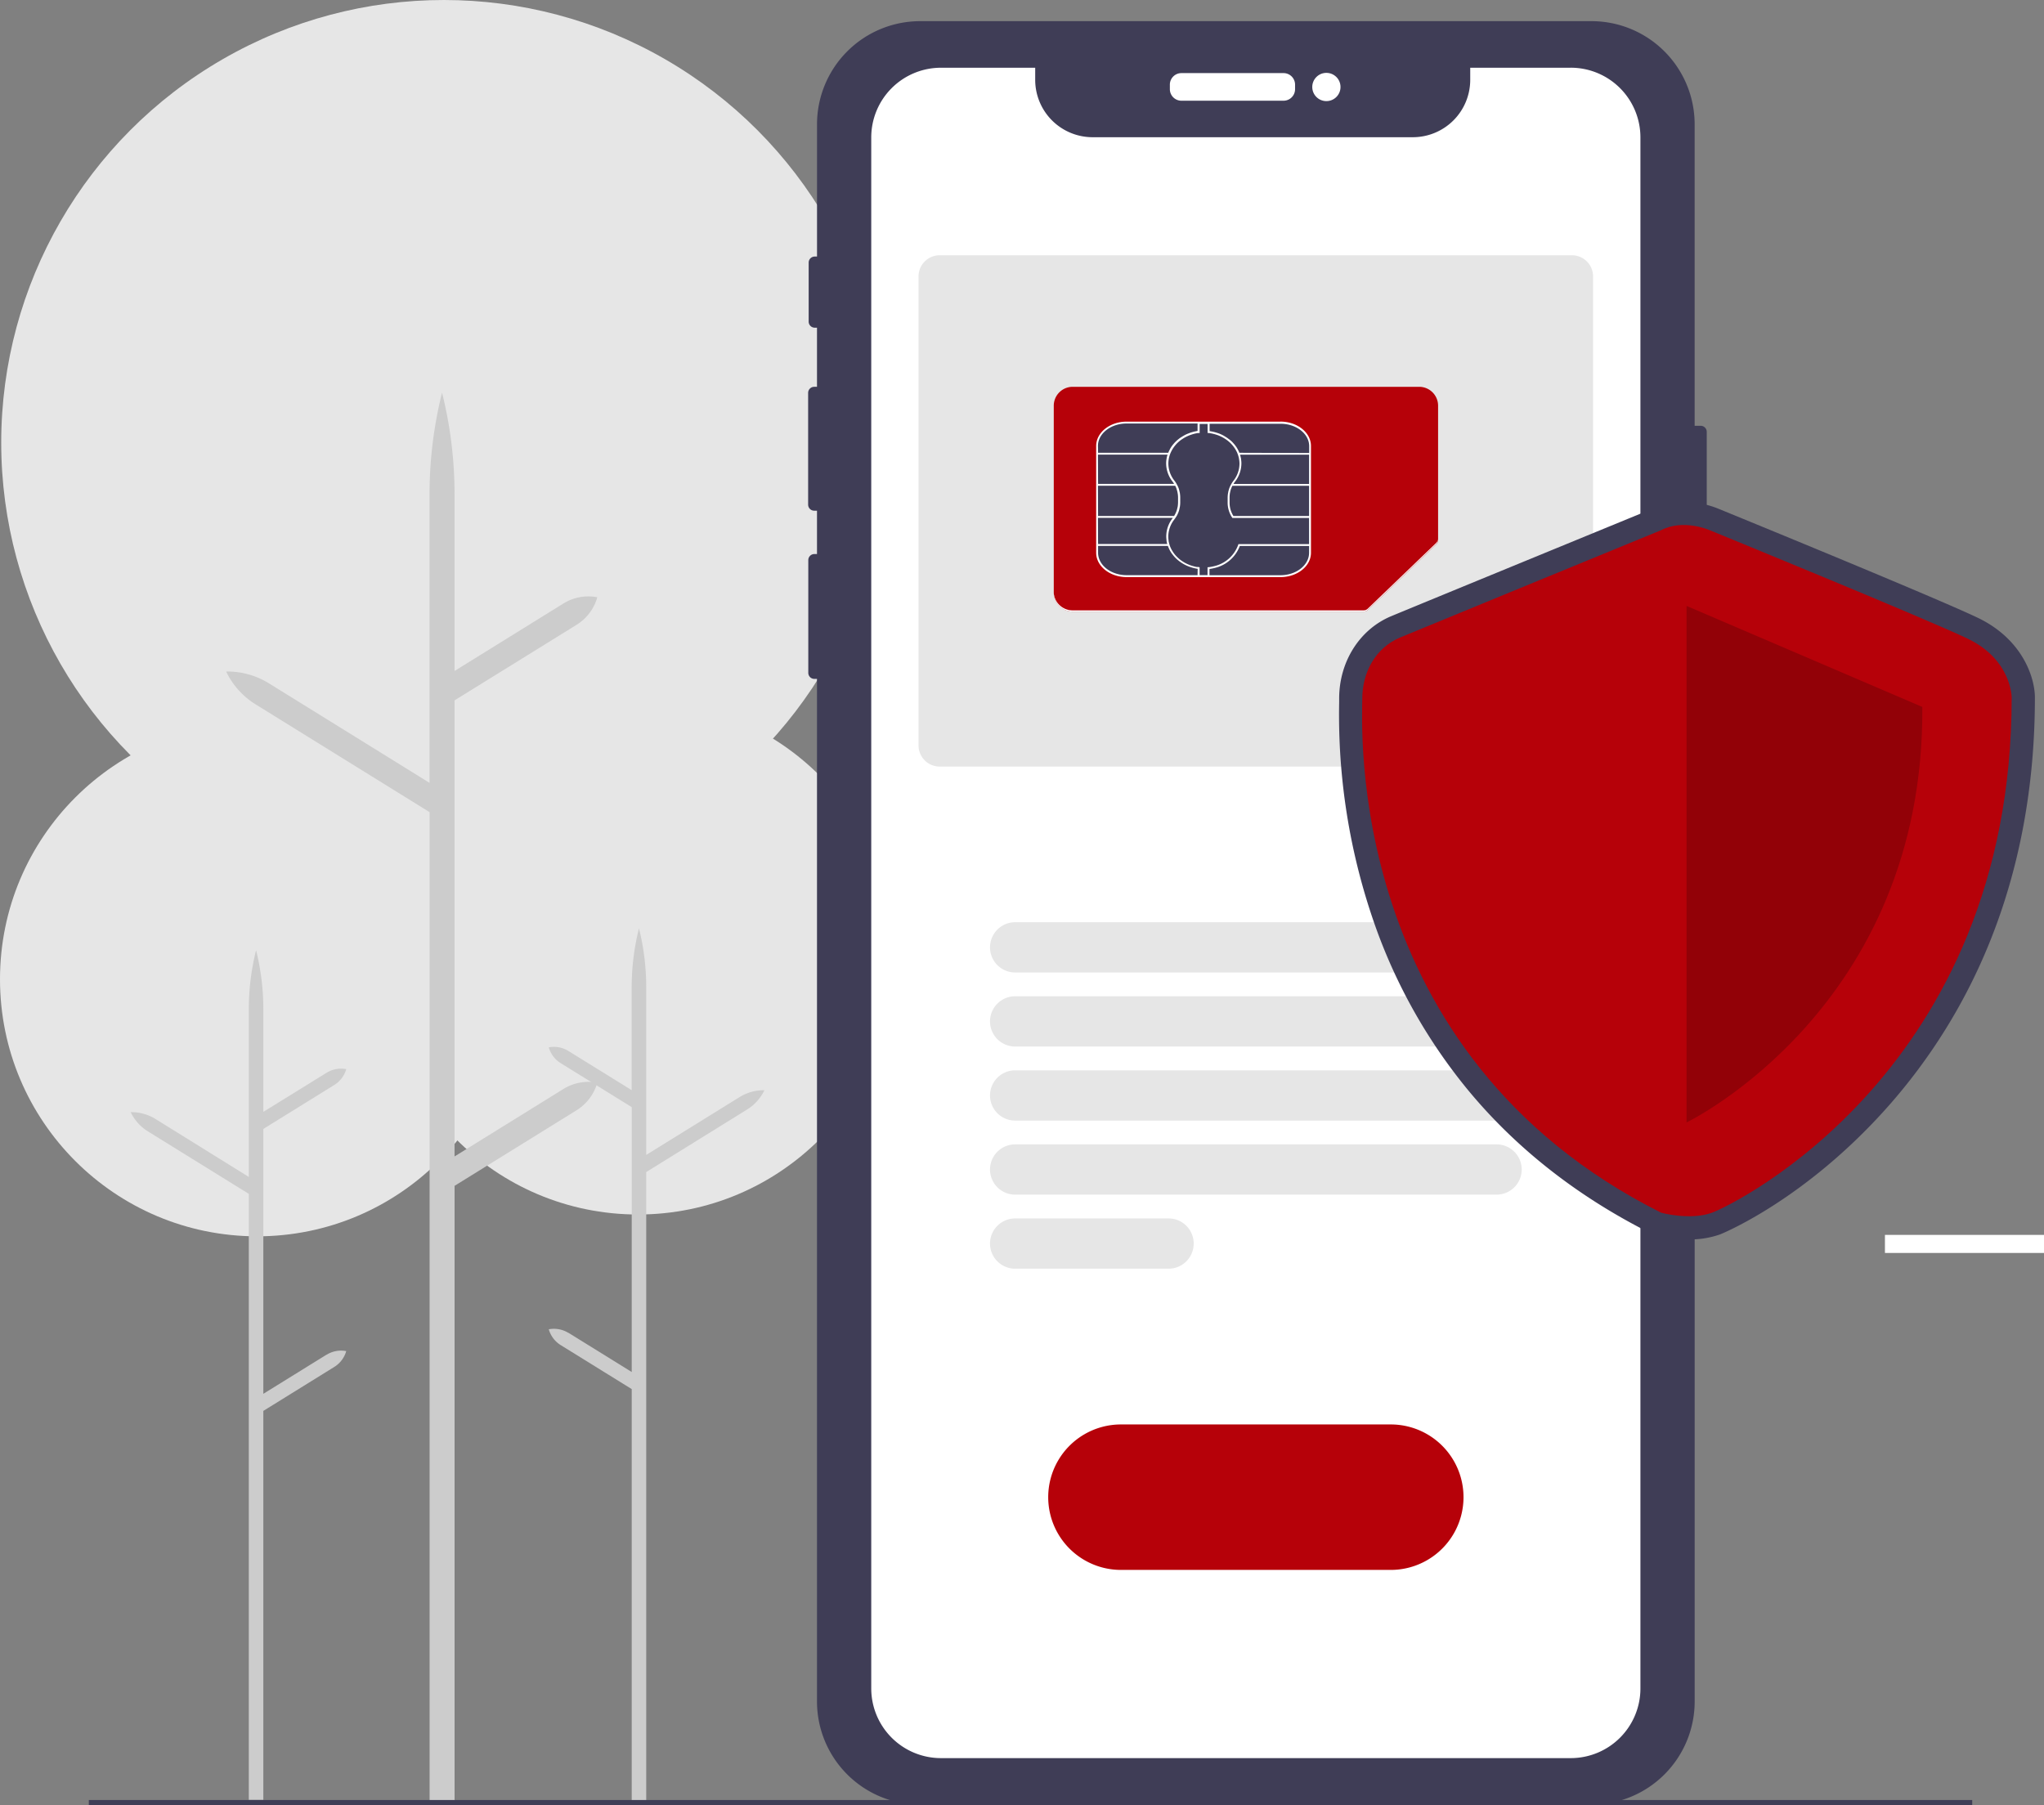
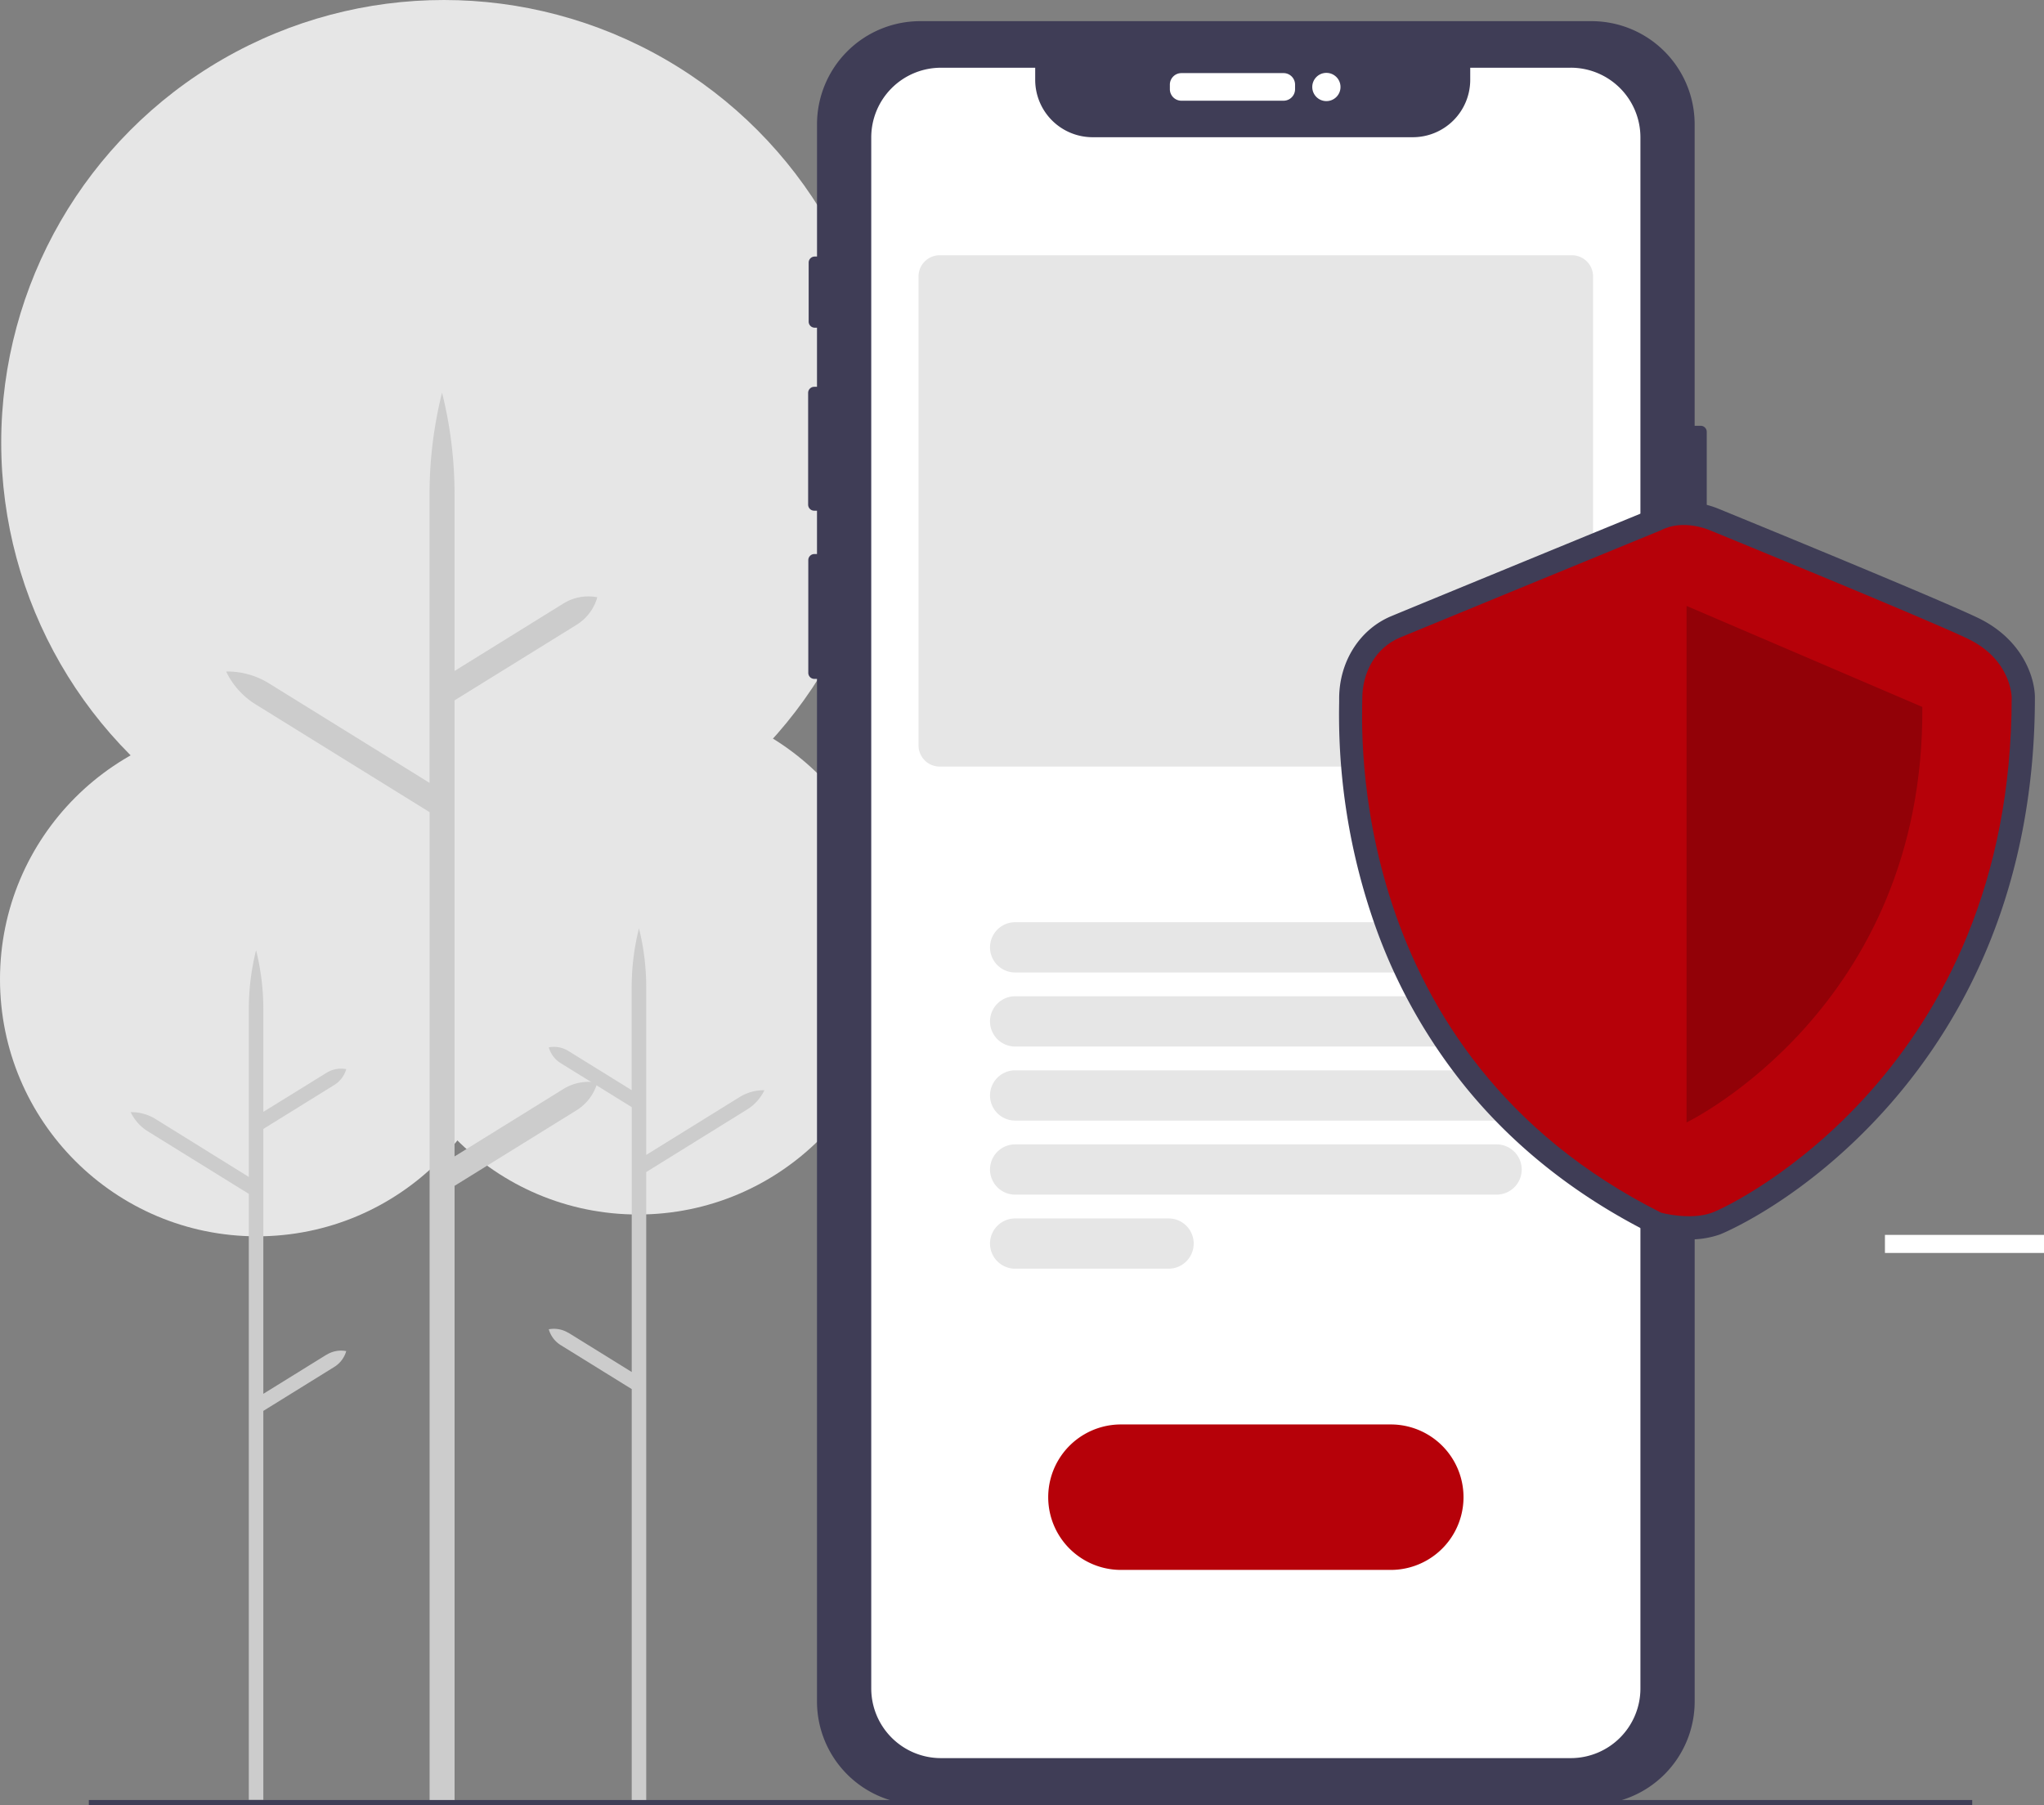
<svg xmlns="http://www.w3.org/2000/svg" viewBox="0 0 772.72 682.58">
  <rect x="0" y="0" width="772.72" height="682.58" fill="#808080" stroke="none" />
  <defs>
    <style>.cls-1{fill:none;}.cls-2{fill:#e6e6e6;}.cls-3{fill:#ccc;}.cls-4{fill:#3f3d56;}.cls-5{fill:#fff;}.cls-6{fill:#b60109;}.cls-7{opacity:0.1;}.cls-8{isolation:isolate;opacity:0.2;}.cls-9{clip-path:url(#clip-path);}.cls-10{opacity:0.48;}.cls-11{clip-path:url(#clip-path-3);}.cls-12{opacity:0;}.cls-13{clip-path:url(#clip-path-4);}.cls-14{fill:#fafcfe;}</style>
    <clipPath id="clip-path">
-       <rect class="cls-1" x="398.29" y="146.24" width="146.1" height="87" />
-     </clipPath>
+       </clipPath>
    <clipPath id="clip-path-3">
      <rect class="cls-1" x="414.76" y="159.77" width="80.49" height="58.05" />
    </clipPath>
    <clipPath id="clip-path-4">
      <rect class="cls-1" x="413.79" y="159.99" width="81.2" height="58.76" />
    </clipPath>
  </defs>
  <g id="Layer_2" data-name="Layer 2">
    <g id="spearring_header">
      <g id="simkort_mobil">
        <circle id="Ellipse_2174" data-name="Ellipse 2174" class="cls-2" cx="241.17" cy="362" r="97.2" />
        <path id="Path_15793" data-name="Path 15793" class="cls-3" d="M214.91,503.93l23.91,14.82V418.6L212,402a10.37,10.37,0,0,1-4.54-6h0a10.37,10.37,0,0,1,7.43,1.38l23.91,14.81V373.31A92,92,0,0,1,241.56,351a92,92,0,0,1,2.74,22.29v63.38l35.28-21.86a17.34,17.34,0,0,1,9.39-2.59,17.35,17.35,0,0,1-6.5,7.26L244.3,443.15V682h-5.48V525.21L212,508.6a10.4,10.4,0,0,1-4.54-6h0a10.42,10.42,0,0,1,7.43,1.37Z" />
        <circle id="Ellipse_2175" data-name="Ellipse 2175" class="cls-2" cx="97.2" cy="370.25" r="97.2" />
        <path id="Path_15794" data-name="Path 15794" class="cls-3" d="M123.46,512.19,99.55,527V426.85l26.8-16.61a10.35,10.35,0,0,0,4.54-6h0a10.42,10.42,0,0,0-7.43,1.37L99.55,420.39V381.56a92,92,0,0,0-2.74-22.29,92.06,92.06,0,0,0-2.75,22.29V445L58.79,423.09a17.39,17.39,0,0,0-9.39-2.59,17.34,17.34,0,0,0,6.5,7.26L94.06,451.4V680.52h5.49V533.46l26.8-16.61a10.37,10.37,0,0,0,4.54-6h0a10.37,10.37,0,0,0-7.43,1.38Z" />
        <circle id="Ellipse_2176" data-name="Ellipse 2176" class="cls-2" cx="167.81" cy="167.35" r="167.35" />
        <path id="Path_15795" data-name="Path 15795" class="cls-3" d="M213,411.74l-41.16,25.51V264.81L218,236.22a17.92,17.92,0,0,0,7.81-10.4h0A17.94,17.94,0,0,0,213,228.18l-41.16,25.51V186.83a158.11,158.11,0,0,0-4.73-38.37,158.59,158.59,0,0,0-4.72,38.37V296l-60.73-37.64a29.84,29.84,0,0,0-16.17-4.46A29.76,29.76,0,0,0,96.7,266.36l65.71,40.72V680.89h9.44V448.36L218,419.77a18,18,0,0,0,7.81-10.4h0A17.89,17.89,0,0,0,213,411.74Z" />
        <rect id="Rectangle_3311" data-name="Rectangle 3311" class="cls-4" x="33.58" y="680.58" width="712" height="2" />
        <path id="Path_15796" data-name="Path 15796" class="cls-4" d="M642.92,161h-2.27V47a39,39,0,0,0-39-39H347.87a39,39,0,0,0-39,39V97H308a2.29,2.29,0,0,0-2.29,2.28h0v22.33a2.29,2.29,0,0,0,2.29,2.29h.86v22.35h-1.06a2.3,2.3,0,0,0-2.29,2.29h0v42.26a2.29,2.29,0,0,0,2.29,2.29h1.06v16.39h-1a2.3,2.3,0,0,0-2.29,2.29h0V254.4a2.29,2.29,0,0,0,2.29,2.29h1V643.32a39,39,0,0,0,39,39H601.66a39,39,0,0,0,39-39V242.72h2.27a2.28,2.28,0,0,0,2.29-2.29V163.28a2.29,2.29,0,0,0-2.29-2.29Z" />
        <path id="Path_15797" data-name="Path 15797" class="cls-5" d="M485.22,38.08H446.63a4.37,4.37,0,0,1-4.37-4.36V32a4.37,4.37,0,0,1,4.37-4.36h38.59A4.36,4.36,0,0,1,489.59,32v1.68A4.36,4.36,0,0,1,485.22,38.08Z" />
        <circle id="Ellipse_2177" data-name="Ellipse 2177" class="cls-5" cx="501.43" cy="32.89" r="5.34" />
        <path id="Path_15798" data-name="Path 15798" class="cls-5" d="M593.81,25.61h-38v4.57a21.7,21.7,0,0,1-21.7,21.7H413.05a21.7,21.7,0,0,1-21.7-21.68h0V25.61H355.72A26.35,26.35,0,0,0,329.37,52h0V638.39a26.35,26.35,0,0,0,26.35,26.35H593.81a26.34,26.34,0,0,0,26.34-26.34h0V52A26.34,26.34,0,0,0,593.82,25.6h0Z" />
        <path id="Path_15799" data-name="Path 15799" class="cls-6" d="M525.77,593.58h-102a27.5,27.5,0,0,1,0-55h102a27.5,27.5,0,0,1,0,55Z" />
        <path id="Path_15800" data-name="Path 15800" class="cls-2" d="M565.77,367.69h-182a9.5,9.5,0,0,1,0-19h182a9.5,9.5,0,0,1,0,19Z" />
        <path id="Path_15801" data-name="Path 15801" class="cls-2" d="M565.77,395.69h-182a9.5,9.5,0,0,1,0-19h182a9.5,9.5,0,0,1,0,19Z" />
        <path id="Path_15802" data-name="Path 15802" class="cls-2" d="M565.77,423.69h-182a9.5,9.5,0,0,1,0-19h182a9.5,9.5,0,0,1,0,19Z" />
        <path id="Path_15803" data-name="Path 15803" class="cls-2" d="M565.77,451.69h-182a9.5,9.5,0,0,1,0-19h182a9.5,9.5,0,0,1,0,19Z" />
        <path id="Path_15804" data-name="Path 15804" class="cls-2" d="M441.77,479.69h-58a9.5,9.5,0,0,1,0-19h58a9.5,9.5,0,0,1,0,19Z" />
        <path id="Path_15805" data-name="Path 15805" class="cls-2" d="M594.25,289.84h-239a8,8,0,0,1-8-8V104.51a8,8,0,0,1,8-8h239a8,8,0,0,1,8,8V281.88A8,8,0,0,1,594.25,289.84Z" />
        <g id="Group_360" data-name="Group 360" class="cls-7">
          <path id="Path_15806" data-name="Path 15806" d="M636.58,239.22v-4.15a28.64,28.64,0,0,0,0,3.21C636.57,238.59,636.58,238.91,636.58,239.22Z" />
        </g>
      </g>
      <g id="skjold">
        <rect id="Rectangle_3495" data-name="Rectangle 3495" class="cls-5" x="712.59" y="466.91" width="60.13" height="6.83" />
        <path id="Path_16755" data-name="Path 16755" class="cls-4" d="M638.51,468.62a51.2,51.2,0,0,1-12.8-1.66l-.83-.22-.76-.39c-27.65-13.86-51-32.17-69.33-54.42a206,206,0,0,1-35-62.15,239.35,239.35,0,0,1-13.53-84.28c0-.6,0-1.07,0-1.39,0-13.93,7.74-26.17,19.72-31.15,9.16-3.82,92.37-38,98.38-40.47,11.33-5.67,23.4-.94,25.34-.11,4.33,1.77,81.26,33.23,97.88,41.15,17.13,8.16,21.7,22.81,21.7,30.19,0,33.38-5.78,64.58-17.18,92.72a214.64,214.64,0,0,1-38.59,62.19c-31.5,35.44-63,48-63.31,48.12a34.24,34.24,0,0,1-11.71,1.87Zm-7.41-18.35c2.73.61,9,1.53,13.12,0,5.21-1.9,31.58-15.57,56.22-43.3,34-38.31,51.32-86.48,51.35-143.15-.06-1.15-.88-9.34-11.72-14.5-16.3-7.77-96.26-40.46-97.06-40.79l-.23-.09c-1.67-.7-7-2.18-10.68-.26l-.74.34c-.89.37-89.22,36.65-98.64,40.57-6.59,2.75-8.93,9.55-8.93,15,0,.4,0,1,0,1.73C523,304.62,532,400.05,631.1,450.27Z" />
        <path id="Path_16756" data-name="Path 16756" class="cls-6" d="M628,200.45s-89.13,36.6-98.68,40.58S515,254.56,515,264.11s-7.17,134.17,113,194.42c0,0,10.91,3,19.18,0s113.32-53.95,113.32-194.81c0,0,0-14.33-16.71-22.28s-97.51-41-97.51-41S636.4,196.07,628,200.45Z" />
        <path id="Path_16757" data-name="Path 16757" class="cls-8" d="M637.59,229.1V424.39s89.93-43.29,89.13-157.09Z" />
      </g>
      <g id="simkort">
        <g class="cls-9">
          <g id="Group_370" data-name="Group 370">
            <g id="Group_369" data-name="Group 369">
              <g class="cls-9">
                <g id="Group_368" data-name="Group 368">
                  <path id="Path_16198" data-name="Path 16198" class="cls-6" d="M515.52,231.24h-110a7.15,7.15,0,0,1-7.15-7.14h0v-70.7a7.15,7.15,0,0,1,7.15-7.15h131a7.15,7.15,0,0,1,7.14,7.15h0v50.76a2.24,2.24,0,0,1-.7,1.64L517.1,230.61a2.3,2.3,0,0,1-1.58.63" />
                  <path id="Path_16199" data-name="Path 16199" class="cls-5" d="M517.07,230.15a2.26,2.26,0,0,1-1.58.63h-110a7.15,7.15,0,0,1-7.15-7.14h0v.46a7.15,7.15,0,0,0,7.15,7.15H515.49a2.28,2.28,0,0,0,1.58-.64l25.82-24.81a2.26,2.26,0,0,0,.7-1.64v-.46a2.26,2.26,0,0,1-.7,1.64Z" />
-                   <path id="Path_16200" data-name="Path 16200" class="cls-4" d="M485.32,217.82H424.69a9.92,9.92,0,0,1-9.93-9.92h0V169.7a9.93,9.93,0,0,1,9.93-9.93h60.63a9.94,9.94,0,0,1,9.93,9.93h0v38.2a9.93,9.93,0,0,1-9.93,9.92h0" />
                  <g id="Group_364" data-name="Group 364" class="cls-10">
                    <g id="Group_363" data-name="Group 363">
                      <g class="cls-11">
                        <g id="Group_362" data-name="Group 362">
-                           <path id="Path_16201" data-name="Path 16201" class="cls-4" d="M456.63,159.77H424.35a9.58,9.58,0,0,0-9.59,9.58h0v31.86l.36-18.25Z" />
                          <path id="Path_16202" data-name="Path 16202" class="cls-4" d="M495.25,202.16V185.88" />
                          <line id="Line_183" data-name="Line 183" class="cls-1" x1="438.05" y1="217.83" x2="467.18" y2="217.83" />
                        </g>
                      </g>
                    </g>
                  </g>
                  <g id="Group_367" data-name="Group 367" class="cls-12">
                    <g id="Group_366" data-name="Group 366">
                      <g class="cls-13">
                        <g id="Group_365" data-name="Group 365">
                          <path id="Path_16203" data-name="Path 16203" class="cls-14" d="M483.46,160H425.33c-6.36,0-11.54,4.13-11.54,9.2v40.37c0,5.07,5.18,9.2,11.54,9.2h58.13c6.36,0,11.53-4.13,11.53-9.2V169.19c0-5.07-5.17-9.2-11.53-9.2m-69,9.2c0-4.68,4.85-8.49,10.82-8.49h26.83v2.81l-.31.07a11.2,11.2,0,0,0-1.18.24c-.2,0-.39.1-.58.15l-1,.34-.44.16a14.42,14.42,0,0,0-1.32.61l-.5.28c-.27.15-.53.32-.79.49l-.42.25c-.29.2-.56.42-.82.63l-.12.1c-.25.22-.5.44-.78.71l-.07.07c-.24.24-.46.48-.67.73l-.09.1a12.22,12.22,0,0,0-1.25,1.79,2,2,0,0,0-.13.25l-.08.15c-.09.18-.19.36-.27.54l-.15.37-.09.22H414.5Zm0,3.28h26.28c0,.1,0,.21-.07.31-.1.36-.18.72-.25,1.08,0,.15,0,.3-.07.45a9.7,9.7,0,0,0-.11,1.42v0a11.26,11.26,0,0,0,2.48,7c.2.25.35.52.52.78H414.5Zm0,11.77h29.21a8.94,8.94,0,0,1,.52,1.19c0,.11.07.23.11.34a10.65,10.65,0,0,1,.27,1.08c0,.13.05.26.07.39a10,10,0,0,1,.11,1.45v1.8a9.48,9.48,0,0,1-.12,1.5,4.52,4.52,0,0,1-.11.53c-.06.31-.14.61-.22.9l-.22.6c-.1.27-.22.52-.34.78s-.2.38-.31.56-.13.2-.2.3H414.5Zm0,12.12h28.3l0,0a11.28,11.28,0,0,0-2.48,7h0a11.91,11.91,0,0,0,.1,1.35l0,.19a10.63,10.63,0,0,0,.25,1.25.64.64,0,0,1,0,.07H414.5ZM452.15,218H425.33c-6,0-10.82-3.8-10.82-8.48V207h26.37l.15.35c.1.25.21.51.32.76l.29.58a11.27,11.27,0,0,0,.61,1c.13.2.28.38.42.57s.3.38.45.56.3.35.45.51c.3.31.6.61.92.89l.32.26c.3.24.61.47.94.7l.34.22a14.1,14.1,0,0,0,2.88,1.44l.13,0a16,16,0,0,0,3.06.78Zm42.13-8.48c0,4.68-4.86,8.48-10.82,8.48H456.63v-2.35a16.66,16.66,0,0,0,2-.39,13.41,13.41,0,0,0,9.47-8.32h26.2Zm0-3.29H467.57l-.08.25a12.65,12.65,0,0,1-9.28,8.15,16.59,16.59,0,0,1-2,.35l-.32,0v3h-3.05v-3h-.06l-.5-.07-.25,0-.11,0c-.27,0-.53-.09-.79-.15h0l-.27-.06a14.71,14.71,0,0,1-3.13-1.15l-.19-.1c-.38-.2-.75-.41-1.11-.64l-.3-.2a11,11,0,0,1-1.08-.83c-.14-.11-.26-.23-.39-.35s-.4-.39-.59-.59-.3-.31-.44-.48-.37-.45-.54-.68-.35-.51-.51-.77-.25-.4-.36-.61-.19-.38-.28-.57a8.84,8.84,0,0,1-.4-1l-.06-.18a10.69,10.69,0,0,1-.35-1.46l0-.19a8.9,8.9,0,0,1-.12-1.46,10.56,10.56,0,0,1,2.33-6.55,1.77,1.77,0,0,1,.12-.17l.23-.33h0l.1-.16a.33.33,0,0,0,.06-.1l.3-.45h0c.1-.17.18-.33.27-.5s.24-.54.35-.82.19-.44.26-.67.17-.63.24-.95.1-.4.13-.6a11.08,11.08,0,0,0,.13-1.63v-1.8a11.14,11.14,0,0,0-.12-1.53c0-.19-.07-.36-.1-.54-.07-.33-.15-.65-.25-1a5.05,5.05,0,0,0-.18-.55,9,9,0,0,0-.36-.85h.05l-.28-.5h0v0s0,0,0,0l-.08-.15h0a11.27,11.27,0,0,0-.8-1.23,10.58,10.58,0,0,1-2.33-6.54h0a10.15,10.15,0,0,1,.14-1.55c0-.12,0-.24.06-.37a11.05,11.05,0,0,1,.36-1.37,11.94,11.94,0,0,1,4.92-6.08l.72-.44.59-.32c.37-.18.74-.35,1.12-.5l.55-.2,1-.32.57-.14a11.87,11.87,0,0,1,1.19-.22l.3,0,.31,0V160.7h3.05v3.42h0l.32,0,.07,0a13.08,13.08,0,0,1,1.5.26l.43.1a13.79,13.79,0,0,1,1.35.4l.17,0a14.7,14.7,0,0,1,1.41.62l.36.19a12,12,0,0,1,1.15.68,12.12,12.12,0,0,1,4.39,5.07l.05.12c.11.24.2.49.29.74a12.06,12.06,0,0,1,.38,1.43c0,.11,0,.23,0,.34a9.16,9.16,0,0,1,.14,1.57h0a10.55,10.55,0,0,1-2.31,6.53,10.27,10.27,0,0,0-.81,1.25h0l-.08.14,0,.05-.28.52h0c-.13.29-.26.58-.36.87-.05.14-.1.29-.14.43a8.59,8.59,0,0,0-.28,1.11c0,.15-.06.29-.08.43a10.25,10.25,0,0,0-.12,1.56v1.89a10.27,10.27,0,0,0,1.67,5.67l.11.16h29Zm0-10.62H465.67a9.54,9.54,0,0,1-1.45-5.12v-1.89a10,10,0,0,1,.11-1.44c0-.13.05-.25.07-.38a10.2,10.2,0,0,1,.27-1.09c0-.1.06-.21.1-.32a9.09,9.09,0,0,1,.51-1.16h29Zm0-12.12H465.7c.16-.27.34-.54.53-.8a11.27,11.27,0,0,0,2.46-7v0a10,10,0,0,0-.11-1.44c0-.14,0-.28-.06-.42a11.48,11.48,0,0,0-.27-1.16,2.1,2.1,0,0,0-.06-.24h26.09Zm-26.35-11.77h0l-.1-.25v0s0-.1-.07-.15,0-.12-.07-.18l-.3-.6-.07-.13c0-.08-.07-.15-.11-.22a10.61,10.61,0,0,0-.58-.9l-.13-.17c-.17-.24-.35-.48-.55-.71l-.19-.22c-.18-.21-.37-.41-.57-.61l-.2-.2-.54-.48,0,0-.08-.07-.18-.15c-.16-.13-.35-.26-.53-.39a1.09,1.09,0,0,0-.17-.13l-.12-.09-.08-.06-.24-.14c-.34-.22-.68-.43-1-.62-.12-.07-.24-.14-.37-.2a13.52,13.52,0,0,0-1.4-.62l-.3-.1a13,13,0,0,0-1.25-.39l-.42-.11a14.36,14.36,0,0,0-1.59-.3v-2.8h26.82c6,0,10.82,3.81,10.82,8.49v2.57Z" />
                        </g>
                      </g>
                    </g>
                  </g>
                  <path id="Path_16204" data-name="Path 16204" class="cls-5" d="M484.07,159.42H425.93c-6.35,0-11.53,4.12-11.53,9.2V209c0,5.07,5.18,9.2,11.53,9.2h58.14c6.36,0,11.53-4.12,11.53-9.2V168.61c0-5.07-5.17-9.2-11.53-9.2m-69,9.2c0-4.67,4.85-8.48,10.82-8.48h26.84v2.81c-.11,0-.21,0-.32.06-.4.07-.79.15-1.18.24l-.58.16c-.35.1-.7.21-1,.34l-.44.16q-.68.27-1.32.6l-.5.29c-.27.15-.53.31-.79.48s-.28.16-.42.26-.56.41-.82.63l-.12.1c-.25.21-.5.43-.78.71l-.07.07a9.19,9.19,0,0,0-.67.73l-.09.1a11.62,11.62,0,0,0-1.25,1.78l-.13.26-.08.15-.27.54-.15.36-.09.23H415.12Zm0,3.29h26.28c0,.1,0,.21-.07.31a9.77,9.77,0,0,0-.25,1.07c0,.15-.05.3-.07.45a9.84,9.84,0,0,0-.11,1.43h0a11.26,11.26,0,0,0,2.48,7,8.28,8.28,0,0,1,.52.79H415.12Zm0,11.77h29.21a8.81,8.81,0,0,1,.52,1.18c0,.12.07.24.1.35a9.47,9.47,0,0,1,.27,1.08c0,.13.05.25.07.38a10.27,10.27,0,0,1,.12,1.46v1.8a12.63,12.63,0,0,1-.12,1.5c0,.18-.08.35-.12.53s-.13.6-.22.9-.14.4-.22.6a7.51,7.51,0,0,1-.34.77l-.3.57-.2.3H415.12Zm0,12.12h28.3l0,.05a11.26,11.26,0,0,0-2.48,7h0a12.26,12.26,0,0,0,.1,1.35l0,.19a11.06,11.06,0,0,0,.25,1.25s0,0,0,.06H415.12Zm37.66,21.68H425.93c-6,0-10.81-3.81-10.81-8.49v-2.57h26.37l.15.34c.1.26.21.51.32.76s.19.4.29.59c.19.34.39.68.61,1s.28.38.42.56.3.38.45.57l.45.51c.29.3.6.6.92.88l.32.26c.3.25.61.48.93.7l.35.23a14.54,14.54,0,0,0,2.87,1.44l.14.05a15.42,15.42,0,0,0,3.06.77ZM494.89,209c0,4.68-4.85,8.49-10.82,8.49H457.24v-2.36a17.06,17.06,0,0,0,2-.39,13.36,13.36,0,0,0,9.46-8.31h26.2Zm0-3.28H468.18l-.08.25a12.65,12.65,0,0,1-9.28,8.14,14.78,14.78,0,0,1-2,.35l-.32,0v3h-3v-3h-.06l-.5-.08-.25,0-.11,0c-.27,0-.53-.08-.79-.14h0l-.27-.07a14.67,14.67,0,0,1-3.13-1.14l-.19-.1c-.38-.2-.75-.42-1.11-.65l-.3-.2a12.76,12.76,0,0,1-1.08-.82l-.39-.36c-.2-.19-.4-.38-.59-.58l-.44-.48q-.28-.33-.54-.69c-.18-.25-.35-.51-.51-.77s-.25-.4-.36-.61-.19-.37-.28-.57a8.68,8.68,0,0,1-.4-1l-.06-.18a12.12,12.12,0,0,1-.36-1.47c0-.06,0-.12,0-.18a8.9,8.9,0,0,1-.12-1.46,10.5,10.5,0,0,1,2.33-6.55s.07-.12.11-.17l.24-.33h0l.1-.16.06-.1.3-.45h0c.1-.17.18-.33.27-.5s.25-.54.36-.81.18-.45.25-.68.17-.63.24-1,.1-.4.13-.6a9.86,9.86,0,0,0,.13-1.63h0v-1.8a9.76,9.76,0,0,0-.12-1.53c0-.19-.06-.36-.1-.54s-.15-.65-.24-1-.11-.37-.18-.55a9.1,9.1,0,0,0-.37-.85h0l-.27-.5h0v0l0,0-.08-.15h0a8.93,8.93,0,0,0-.8-1.23,10.5,10.5,0,0,1-2.33-6.55h0a10,10,0,0,1,.13-1.55l.06-.37a11,11,0,0,1,.37-1.36,11.94,11.94,0,0,1,4.92-6.08c.23-.15.47-.3.72-.44s.39-.21.59-.31c.37-.18.74-.35,1.12-.5.18-.08.37-.14.55-.2.34-.12.69-.23,1-.33l.57-.14c.39-.09.79-.16,1.19-.22l.29,0,.32,0v-3.44h3v3.42h0l.31,0h.08c.5.06,1,.15,1.5.26l.42.1c.46.12.91.25,1.35.4l.17.06a14.63,14.63,0,0,1,1.41.61l.37.19c.39.21.78.44,1.15.69a12.09,12.09,0,0,1,4.39,5.06l.05.12c.1.24.19.49.28.74a12.11,12.11,0,0,1,.39,1.43c0,.11,0,.23.05.34a10.29,10.29,0,0,1,.14,1.57h0a10.61,10.61,0,0,1-2.31,6.53,10,10,0,0,0-.82,1.25h0l-.08.15,0,0-.28.53h0c-.13.29-.26.57-.37.87-.05.14-.09.28-.13.43a8.19,8.19,0,0,0-.28,1.11c0,.14-.06.28-.08.43a11.72,11.72,0,0,0-.13,1.56V190a10.31,10.31,0,0,0,1.68,5.67l.1.16h29Zm0-10.63H466.28a9.54,9.54,0,0,1-1.45-5.12v-1.88a10.11,10.11,0,0,1,.11-1.45c0-.12.05-.25.07-.37a11.2,11.2,0,0,1,.27-1.11c0-.1.06-.2.1-.3a8.63,8.63,0,0,1,.51-1.17h29Zm0-12.11H466.31a7.39,7.39,0,0,1,.53-.8,11.27,11.27,0,0,0,2.46-7h0a10,10,0,0,0-.11-1.44c0-.14,0-.28-.06-.42a11.48,11.48,0,0,0-.27-1.16,2.1,2.1,0,0,0-.06-.24h26.09Zm-26.35-11.78h0l-.1-.24v0a1,1,0,0,1-.07-.15c0-.05,0-.12-.07-.18l-.3-.6-.07-.13-.12-.22a8.51,8.51,0,0,0-.57-.9l-.13-.17c-.17-.24-.35-.48-.55-.71l-.19-.21c-.18-.21-.37-.42-.57-.62l-.2-.2c-.18-.17-.36-.32-.54-.48l-.05,0-.07-.07-.18-.15c-.16-.13-.35-.26-.53-.39l-.17-.13-.12-.09-.08-.06-.24-.14c-.34-.22-.68-.43-1-.62l-.37-.2c-.45-.23-.92-.44-1.4-.63l-.3-.1c-.41-.14-.82-.27-1.25-.39l-.42-.11q-.79-.18-1.59-.3v-2.78h26.82c6,0,10.82,3.81,10.82,8.48v2.57Z" />
                </g>
              </g>
            </g>
          </g>
        </g>
      </g>
    </g>
  </g>
</svg>